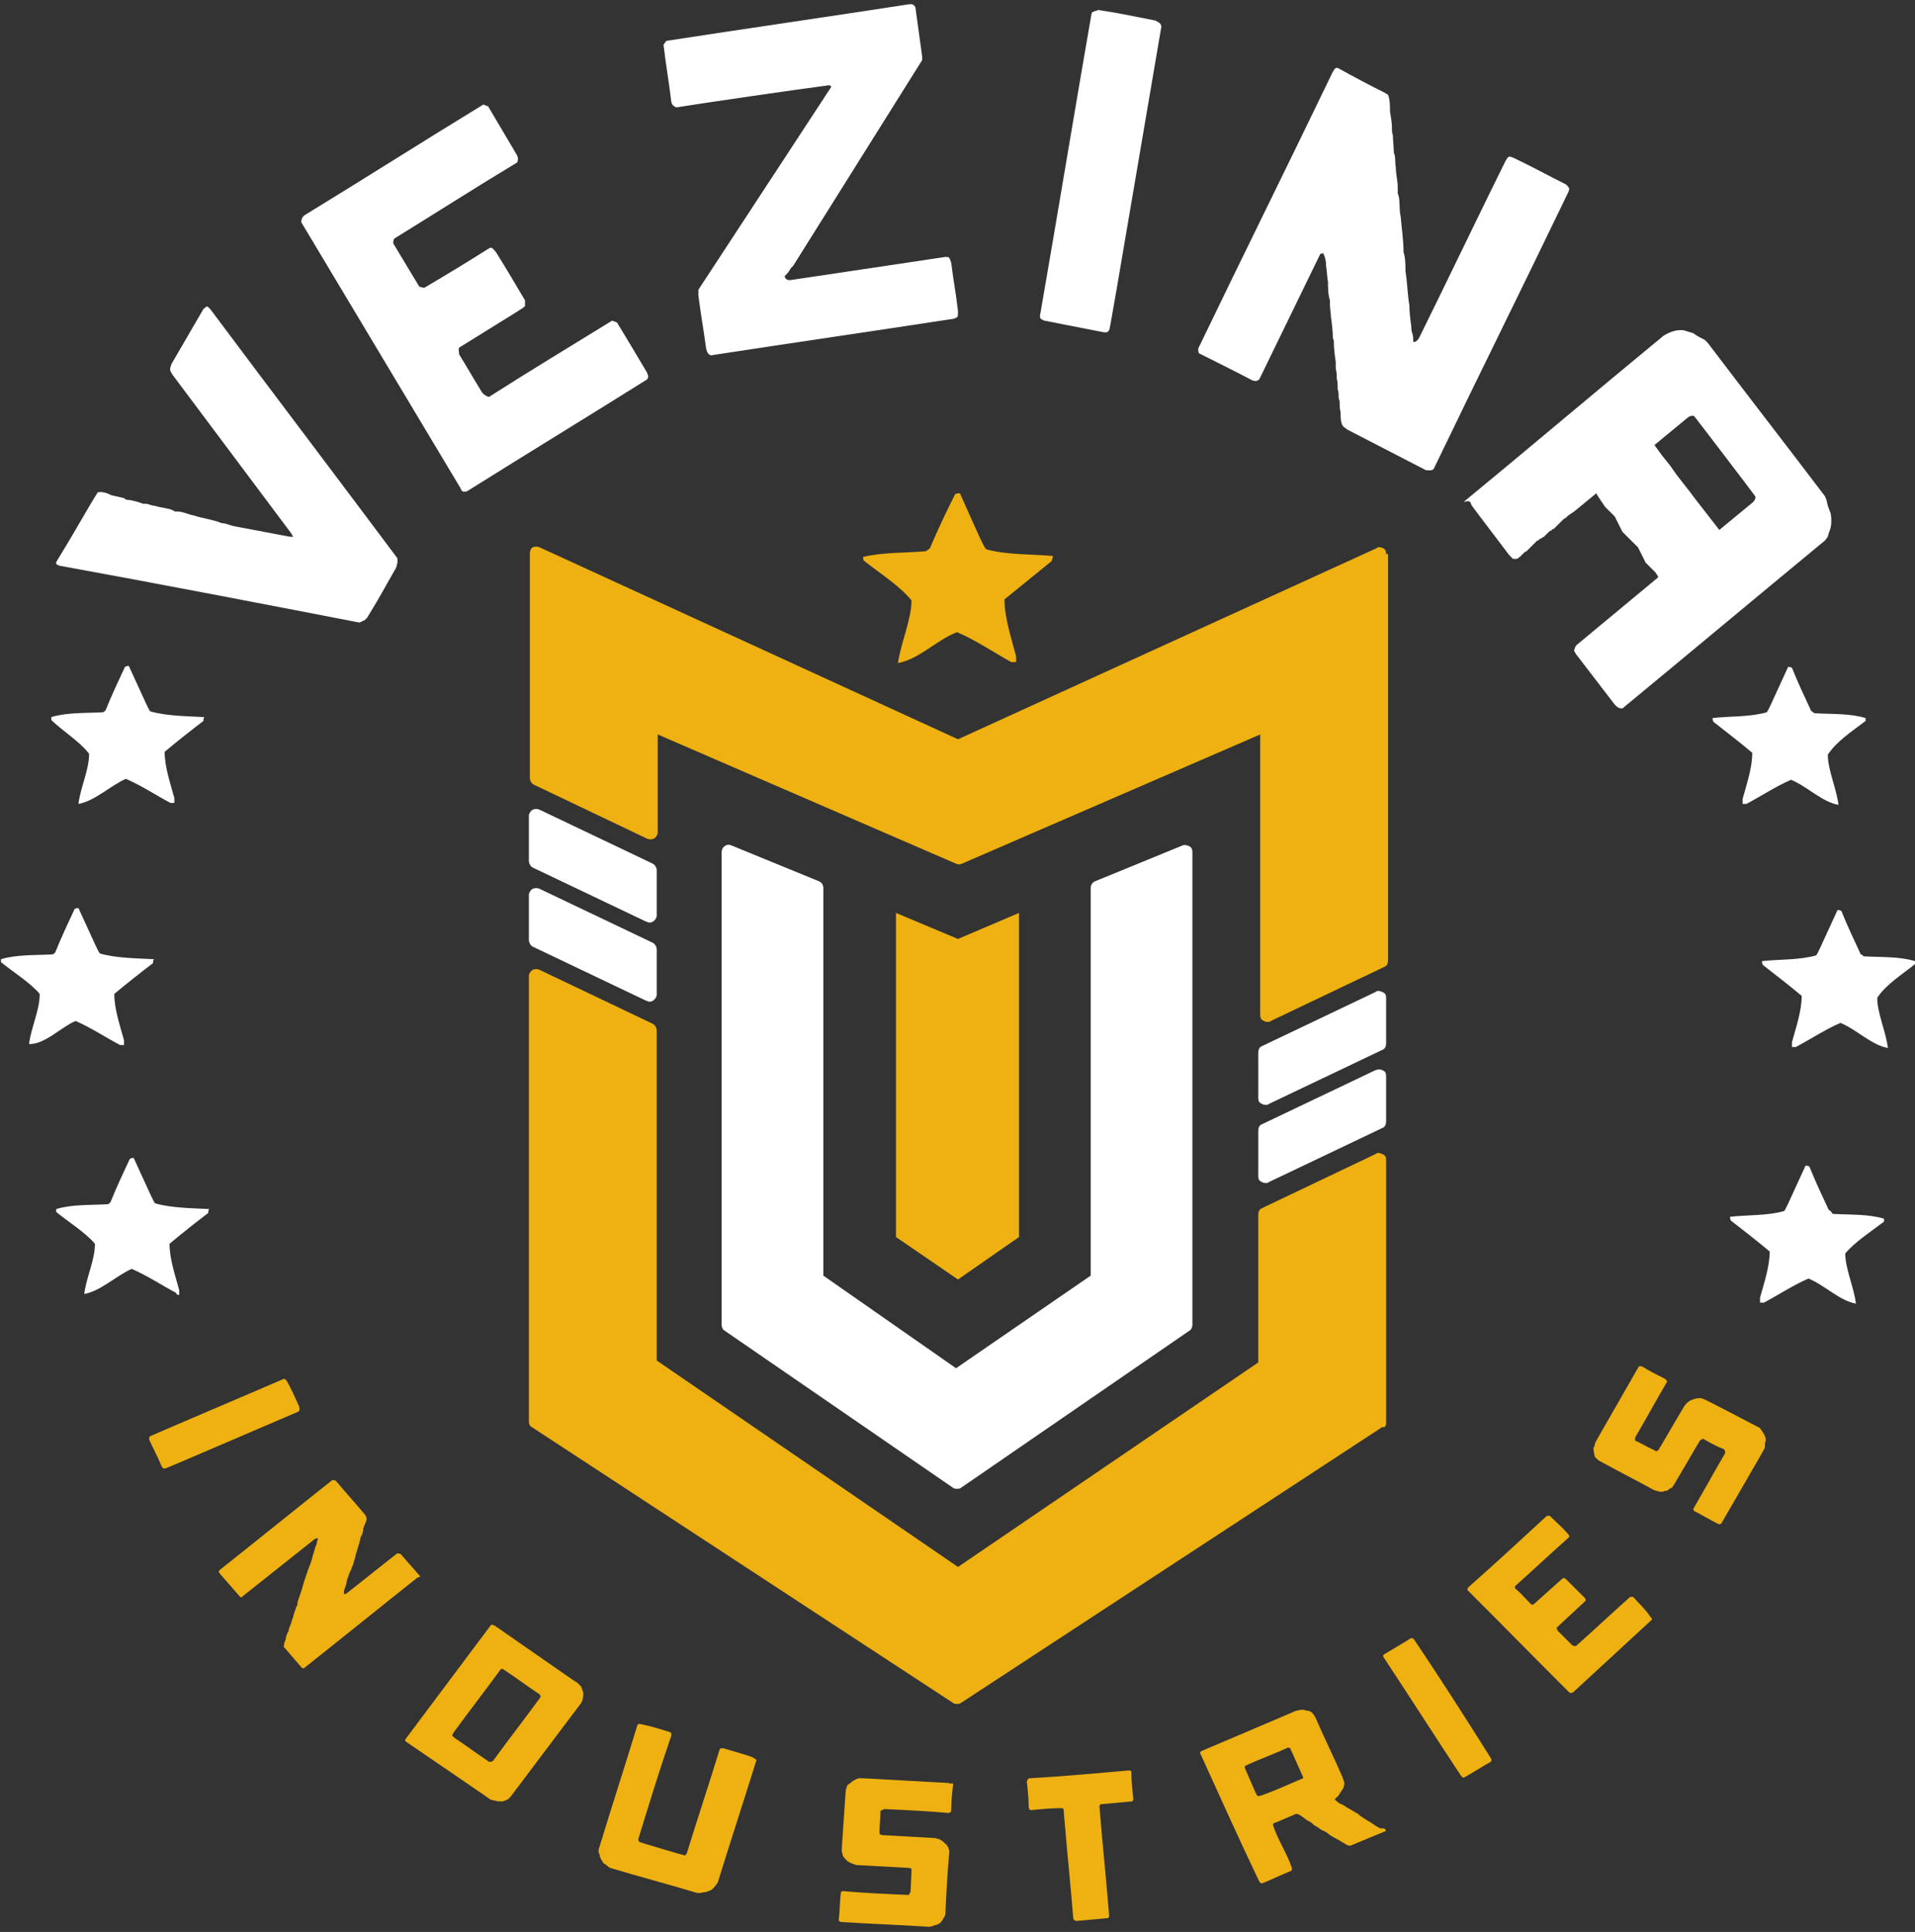
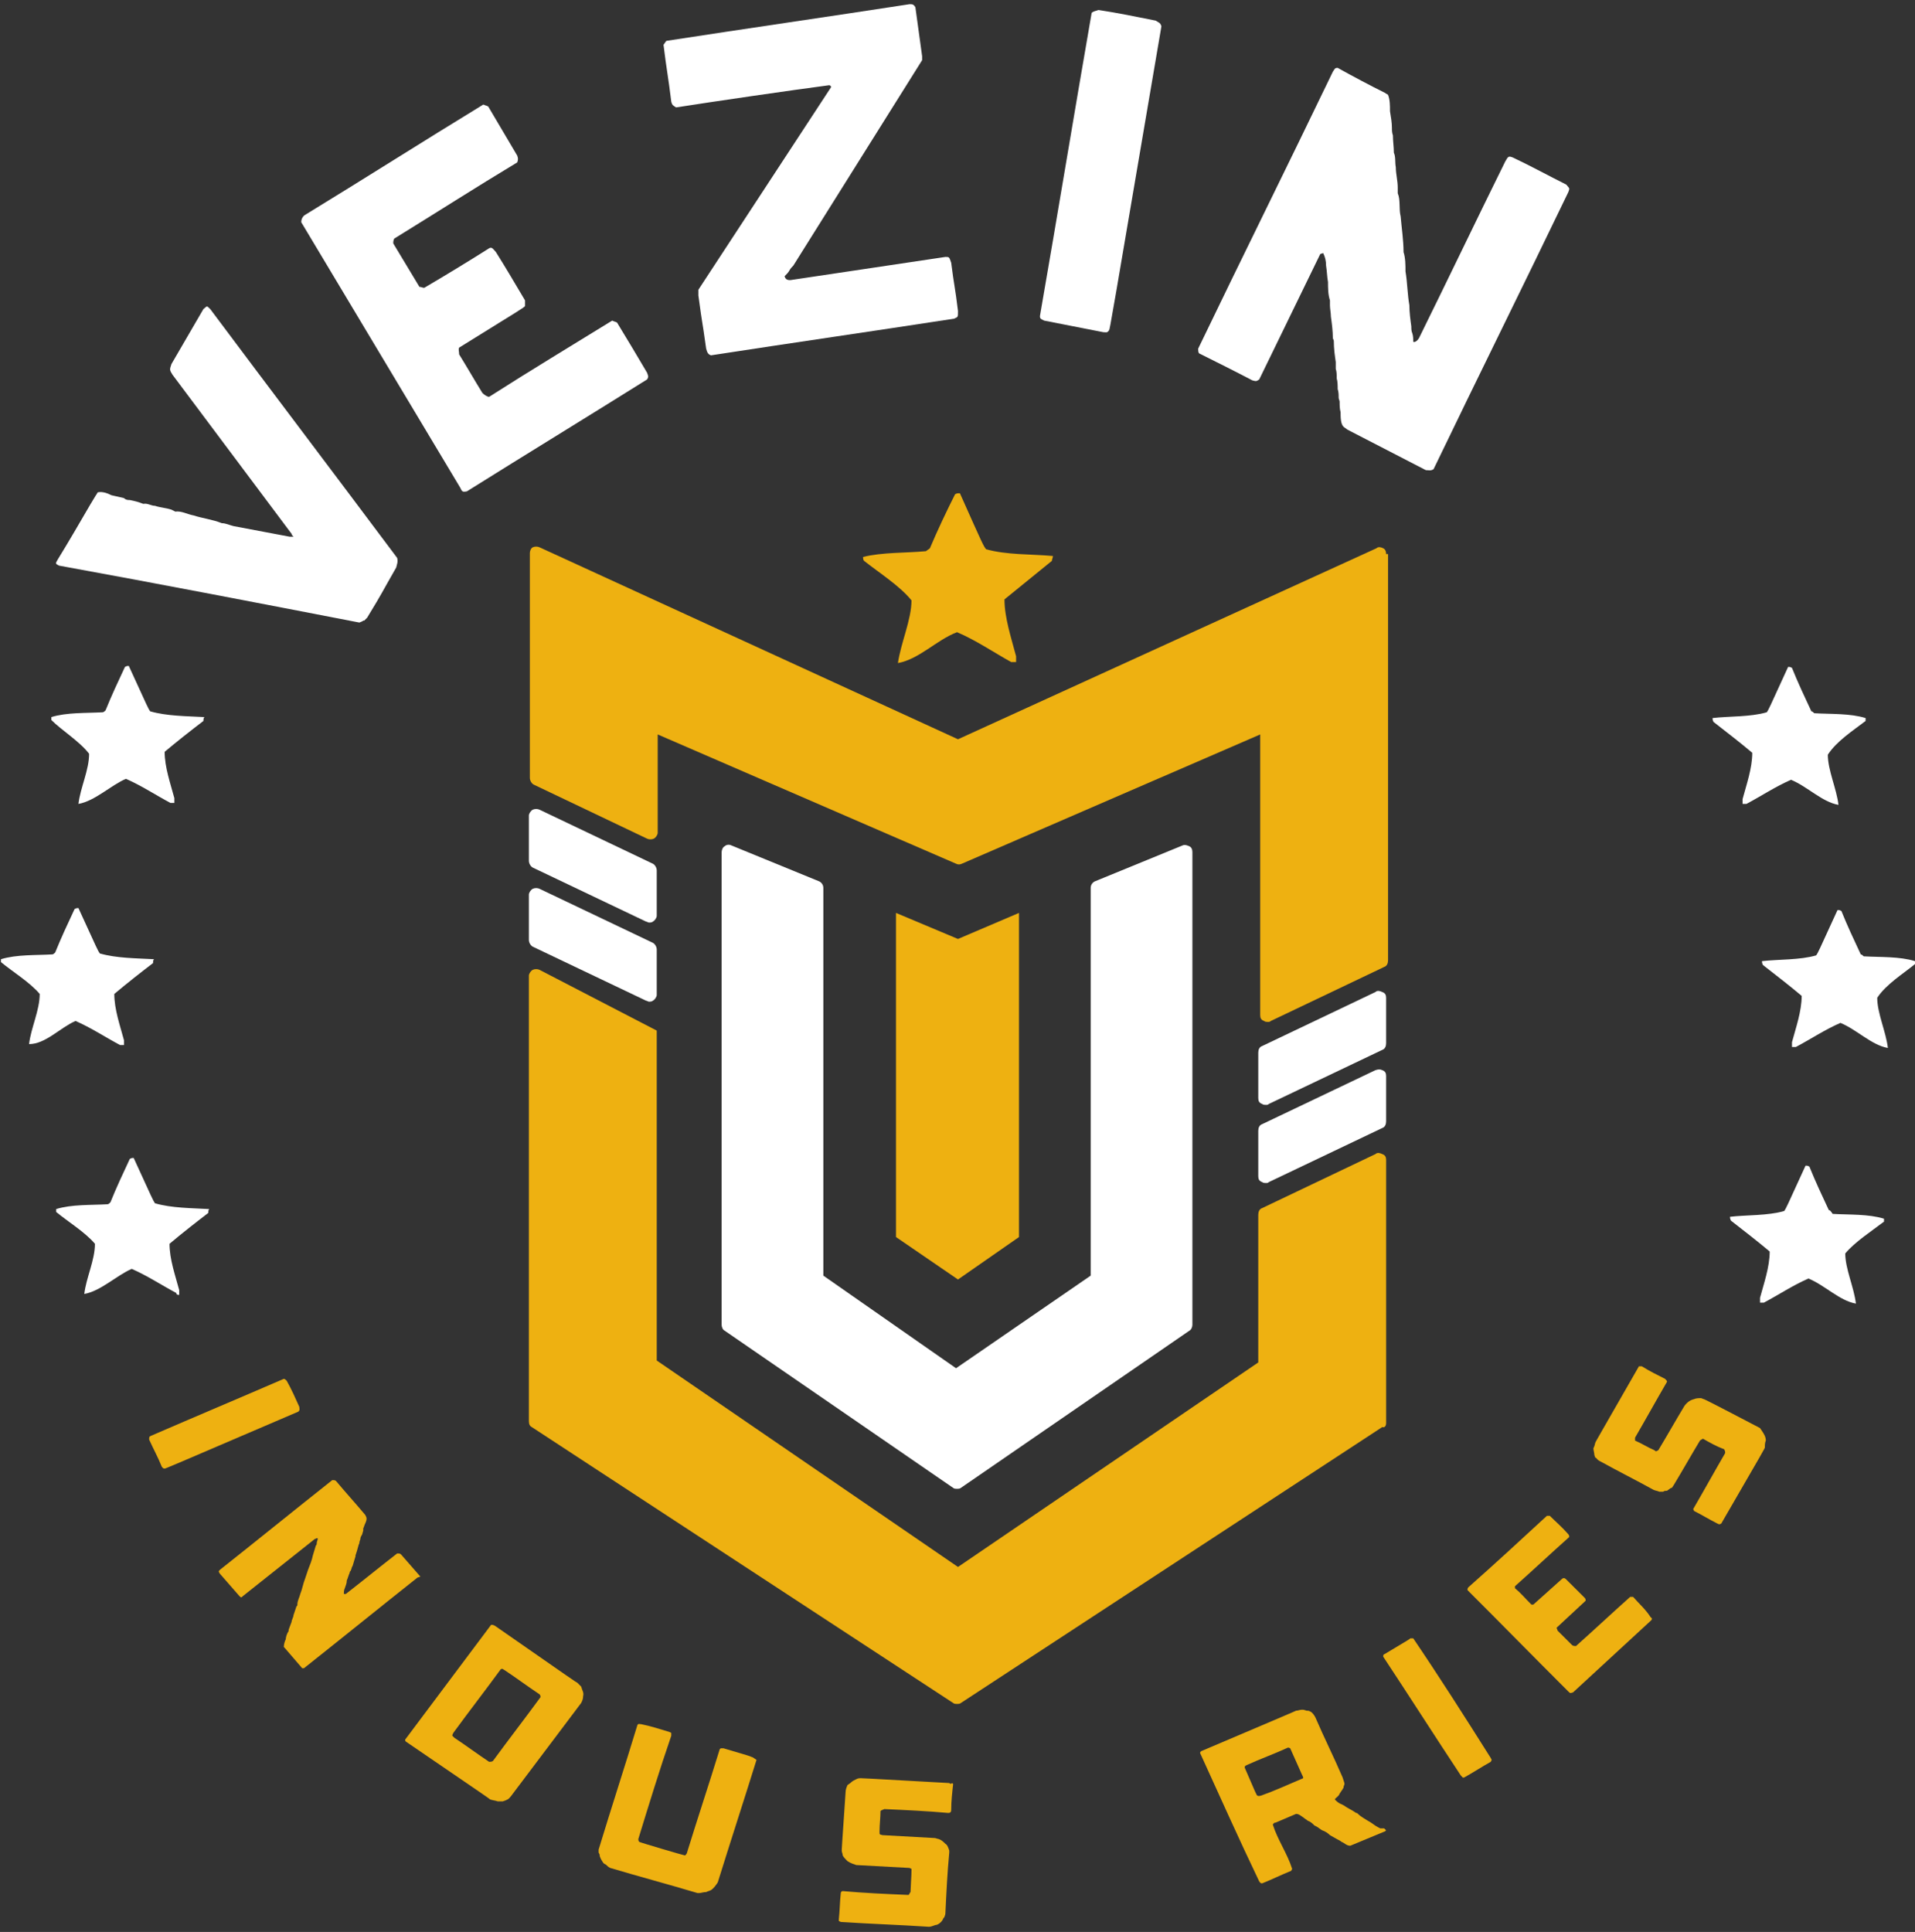
<svg xmlns="http://www.w3.org/2000/svg" width="228" height="230" viewBox="0 0 228 230" fill="none">
  <rect x="0" y="0" width="228" height="230" fill="#333333" stroke="none" />
  <path d="M68.734 200.33C68.503 200.215 68.503 200.215 58.931 193.554C58.7 193.439 58.7 193.439 58.47 193.439C55.125 197.918 51.665 202.512 48.321 206.991C48.206 207.105 48.206 207.22 48.321 207.335C58.239 214.111 58.239 214.111 58.354 214.226C58.7 214.341 58.931 214.341 59.277 214.456C59.508 214.456 59.623 214.456 59.853 214.456C60.2 214.341 60.2 214.341 60.43 214.226C60.661 214.111 60.776 213.881 60.891 213.766C63.659 210.091 66.427 206.416 69.195 202.741C69.31 202.512 69.426 202.282 69.426 201.937C69.541 201.478 69.31 201.248 69.195 200.789C69.08 200.674 69.08 200.674 68.734 200.33ZM58.7 209.632C58.585 209.747 58.354 209.747 58.239 209.747C56.855 208.828 55.471 207.795 54.087 206.876C53.972 206.761 53.972 206.761 53.856 206.646C53.856 206.531 53.856 206.531 53.972 206.302C55.817 203.775 57.778 201.248 59.623 198.722C59.853 198.607 59.853 198.722 60.084 198.837C61.468 199.755 62.852 200.789 64.236 201.708C64.351 201.823 64.351 201.937 64.351 202.052C62.506 204.579 60.545 207.105 58.7 209.632Z" fill="#EEB111" />
  <path d="M42.787 74.115C43.018 74 43.133 74 43.248 73.886H43.364C43.479 73.771 43.594 73.656 43.709 73.541C45.67 70.325 45.324 70.785 47.169 67.569C47.285 67.11 47.4 66.88 47.285 66.421C39.904 56.544 32.407 46.667 25.027 36.791C24.565 36.331 24.681 36.446 24.219 36.791C22.951 38.973 21.682 41.155 20.414 43.337C20.183 44.026 20.183 44.026 20.529 44.6C25.257 50.917 29.986 57.233 34.714 63.55C34.714 63.664 34.829 63.779 34.945 63.894C34.829 63.894 34.599 63.894 34.483 63.894L27.794 62.631C27.333 62.516 26.872 62.286 26.411 62.286C25.257 61.827 24.104 61.712 23.066 61.367C22.374 61.253 21.567 60.793 20.875 60.908C20.644 60.793 20.644 60.793 20.414 60.678C19.722 60.449 19.145 60.449 18.453 60.219C17.992 60.219 17.53 59.874 17.069 59.989C16.492 59.76 16.031 59.645 15.455 59.53C15.224 59.53 14.993 59.53 14.763 59.3C14.301 59.185 13.725 59.071 13.263 58.956C12.802 58.726 12.226 58.496 11.649 58.611C11.534 58.726 11.534 58.841 11.418 58.956L10.726 60.104C9.458 62.286 8.189 64.468 6.92 66.535C6.574 67.11 6.574 67.11 7.036 67.339C19.03 69.522 30.908 71.818 42.787 74.115Z" fill="white" />
  <path d="M80.497 12.788C84.88 12.099 94.336 10.721 98.719 10.147C98.834 10.147 98.95 10.262 98.95 10.377L83.15 34.494C83.15 34.724 83.15 34.953 83.15 35.183C83.726 39.432 83.496 37.365 84.072 41.499C84.188 41.959 84.303 42.189 84.649 42.303C94.336 40.81 103.909 39.432 113.596 37.939C114.057 37.71 114.057 37.825 114.057 37.021C113.711 34.149 113.596 34.035 113.25 31.278C113.019 30.589 113.019 30.589 112.558 30.589C106.446 31.508 100.218 32.427 94.106 33.346C93.875 33.346 93.529 33.346 93.414 32.886C93.644 32.657 93.875 32.427 93.99 32.197C94.106 31.967 94.336 31.738 94.452 31.623L109.79 7.161C109.79 7.046 109.79 6.816 109.79 6.702C109.444 4.175 109.329 3.371 108.983 0.845C108.752 0.5 108.637 0.5 108.291 0.5C98.603 1.993 89.031 3.371 79.344 4.864C79.229 4.979 79.113 5.209 78.998 5.323C79.344 8.195 79.575 9.228 79.921 12.099C80.036 12.559 80.151 12.559 80.497 12.788Z" fill="white" />
  <path d="M55.588 58.496C62.738 54.018 69.888 49.654 77.039 45.175C77.269 44.83 77.154 44.715 77.039 44.371C75.885 42.418 74.732 40.466 73.463 38.399C73.233 38.284 73.118 38.284 72.887 38.169C68.043 41.155 63.084 44.141 58.24 47.242C58.01 47.242 57.664 47.012 57.433 46.782C56.511 45.289 55.588 43.682 54.665 42.189C54.665 41.844 54.55 41.614 54.665 41.385C62.277 36.676 62.277 36.676 62.508 36.446C62.508 36.217 62.508 35.987 62.508 35.757C61.354 33.805 60.201 31.853 59.048 30.015C58.817 29.785 58.587 29.326 58.24 29.556C55.703 31.163 53.051 32.771 50.514 34.264C50.283 34.264 50.168 34.15 49.937 34.15C48.899 32.427 47.861 30.704 46.823 28.982C46.823 28.752 46.823 28.637 46.938 28.407C51.782 25.421 56.626 22.32 61.585 19.334C61.7 18.99 61.7 18.875 61.585 18.531C60.432 16.578 59.278 14.626 58.125 12.674C57.895 12.559 57.779 12.559 57.548 12.444C50.398 16.808 43.363 21.287 36.213 25.651C35.983 25.881 35.867 26.11 35.867 26.455C42.21 37.021 48.438 47.471 54.781 58.037C55.011 58.496 55.011 58.611 55.588 58.496Z" fill="white" />
  <path d="M149.116 45.289C149.578 45.404 149.578 45.404 149.924 45.174C152.346 40.236 154.767 35.183 157.189 30.245L157.535 30.13C157.766 30.589 157.881 31.049 157.881 31.623C157.997 32.312 157.997 33.001 158.112 33.575C158.112 34.264 158.112 35.068 158.343 35.757C158.343 36.102 158.343 36.102 158.343 36.331C158.343 36.791 158.458 37.25 158.458 37.709C158.573 38.513 158.689 39.432 158.689 40.236C158.689 40.351 158.804 40.466 158.804 40.581C158.804 41.499 158.919 42.303 159.035 43.107C159.035 43.337 159.035 43.567 159.035 43.911C159.15 44.256 159.15 44.6 159.15 45.059C159.265 45.404 159.265 45.978 159.265 46.323C159.381 46.667 159.381 47.012 159.381 47.356C159.381 47.471 159.496 47.701 159.496 47.816C159.496 48.275 159.496 48.62 159.611 49.079C159.611 49.653 159.611 50.457 159.957 50.802C160.072 50.917 160.303 51.031 160.418 51.146C163.532 52.754 166.646 54.362 169.76 55.97C170.106 55.97 170.337 56.085 170.682 55.855C175.987 44.83 181.408 33.92 186.713 22.895C186.943 22.32 186.828 22.435 186.482 21.976C184.406 20.942 182.33 19.794 180.139 18.76C179.563 18.53 179.563 18.645 179.217 19.22C175.757 26.225 172.412 33.23 168.953 40.236C168.837 40.466 168.491 40.81 168.261 40.695C168.261 40.351 168.261 40.006 168.145 39.662C168.03 39.432 168.03 39.088 168.03 38.858C167.915 38.054 167.799 37.135 167.799 36.331C167.569 35.068 167.569 33.69 167.338 32.312C167.338 31.623 167.338 30.704 167.107 30.015C167.107 28.637 166.877 27.144 166.761 25.766C166.531 24.847 166.761 23.813 166.415 23.009C166.415 22.665 166.415 22.665 166.415 22.32C166.415 21.516 166.185 20.712 166.185 19.909C166.069 19.334 166.185 18.645 165.954 18.186C165.954 17.497 165.839 16.808 165.839 16.119C165.723 15.774 165.723 15.544 165.723 15.2C165.723 14.626 165.608 13.937 165.493 13.248C165.493 12.559 165.493 11.87 165.262 11.295C165.147 11.18 165.031 11.18 164.916 11.066C163.071 10.147 161.11 9.113 159.265 8.08C158.919 8.08 158.919 8.194 158.689 8.539C153.384 19.564 147.963 30.474 142.658 41.499C142.658 41.729 142.658 41.959 142.774 42.074C144.849 43.107 146.925 44.141 149.116 45.289Z" fill="white" />
-   <path d="M175.18 60.105C175.411 60.449 175.411 60.449 179.678 66.076C179.793 66.191 180.024 66.421 180.139 66.536C180.255 66.536 180.37 66.536 180.601 66.536L180.947 66.306L181.062 66.191L181.177 66.076L181.408 65.847L181.523 65.732L181.754 65.617L181.869 65.502L181.985 65.387L182.1 65.272L182.215 65.158L182.446 64.928L182.561 64.813L182.792 64.584L182.907 64.469L183.023 64.354H183.138L183.253 64.239L183.369 64.124H183.484L183.599 64.009L183.83 63.894L183.945 63.78L184.176 63.55L184.291 63.435L184.407 63.32L184.522 63.205H184.637L184.752 63.09L184.868 62.976H184.983L185.098 62.861L185.214 62.746L185.444 62.516L185.56 62.401L185.675 62.287L185.906 62.057L186.021 61.942L186.136 61.827L186.482 61.597L186.598 61.483L186.713 61.368L187.059 61.138L187.405 60.908L190.058 58.726L190.173 58.956L190.403 59.301L190.634 59.645L190.865 59.99L191.095 60.334L191.326 60.564L191.557 60.794L191.787 61.023L192.018 61.253L192.249 61.483L192.364 61.712L192.479 61.942L192.595 62.172L192.71 62.401L192.825 62.631L192.941 62.861L193.056 63.09L193.171 63.32L193.287 63.435L193.402 63.55L193.517 63.665L193.633 63.78L193.748 63.894L193.863 64.009L193.979 64.124L194.094 64.239L194.209 64.354L194.325 64.469L194.44 64.584L194.555 64.698L194.671 64.813L194.786 64.928L194.901 65.043L195.017 65.158L195.132 65.387L195.247 65.617L195.363 65.847L195.478 66.076L195.593 66.306L195.708 66.536L195.824 66.766L195.939 66.995L196.17 67.225L196.4 67.455L196.631 67.684L196.862 67.914L197.092 68.144L197.323 68.488L197.438 68.718L187.751 76.757C187.52 76.987 187.52 77.102 187.405 77.446C187.52 77.676 187.636 77.905 187.751 78.02C189.25 79.973 190.749 81.925 192.249 83.877C192.595 84.222 192.71 84.337 193.171 84.337C201.244 77.676 209.202 71.015 217.274 64.354C217.39 64.239 217.505 64.009 217.62 63.894C217.62 63.78 217.736 63.55 217.736 63.435C218.082 62.746 218.082 61.942 217.966 61.138C217.851 60.794 217.736 60.564 217.62 60.219C217.505 59.76 217.505 59.53 217.274 59.071C212.661 52.984 207.933 46.897 203.32 40.811C203.205 40.696 203.089 40.581 202.974 40.466C202.513 40.236 202.051 40.007 201.59 39.662C201.244 39.547 200.783 39.432 200.437 39.318C199.63 39.203 198.707 39.547 198.015 40.007C190.057 46.553 182.215 53.214 174.258 59.76C175.065 59.53 175.065 59.76 175.18 60.105ZM201.014 49.654C201.244 49.539 201.475 49.424 201.705 49.539C201.821 49.654 208.74 58.726 208.971 59.071C209.086 59.301 208.856 59.645 208.74 59.76L204.704 63.09L201.936 59.53L201.244 58.611L200.437 57.578L199.63 56.544L198.822 55.396L197.9 54.248L196.977 52.984L201.014 49.654Z" fill="white" />
  <path d="M124.321 38.169C126.628 38.628 129.05 39.088 131.356 39.547C131.702 39.547 131.817 39.662 132.048 39.317C132.163 39.088 132.163 39.088 138.276 3.141C138.16 2.682 137.93 2.682 137.584 2.452C135.277 1.993 133.086 1.534 130.78 1.189C130.549 1.304 130.203 1.304 129.972 1.534C127.896 13.477 125.936 25.421 123.86 37.365C123.745 37.939 123.86 37.939 124.321 38.169Z" fill="white" />
  <path d="M21.336 154.162C21.336 153.932 21.336 153.817 21.336 153.588C20.875 151.865 20.183 149.913 20.183 148.075C21.682 146.812 23.296 145.549 24.796 144.4C24.796 144.285 24.796 144.056 24.911 143.941C22.835 143.826 20.413 143.826 18.453 143.252C18.222 142.907 18.222 142.907 15.916 137.854C15.685 137.854 15.685 137.854 15.454 137.969C14.647 139.692 13.84 141.414 13.148 143.137C13.032 143.252 12.917 143.367 12.802 143.367C10.841 143.481 8.535 143.367 6.689 143.941C6.689 144.056 6.689 144.17 6.689 144.285C8.073 145.434 10.149 146.697 11.303 148.075C11.303 150.028 10.265 152.095 10.034 154.047C11.995 153.703 13.84 151.865 15.685 151.061C17.53 151.865 19.26 153.013 20.99 153.932C20.99 154.162 21.221 154.162 21.336 154.162Z" fill="white" />
  <path d="M8.995 121.546C10.841 122.35 12.57 123.499 14.3 124.417C14.416 124.417 14.531 124.417 14.762 124.417C14.762 124.188 14.762 124.073 14.762 123.843C14.3 122.12 13.608 120.168 13.608 118.331C15.108 117.067 16.722 115.804 18.221 114.656C18.221 114.541 18.221 114.311 18.337 114.196C16.261 114.081 13.839 114.081 11.879 113.507C11.648 113.163 11.648 113.163 9.341 108.109C9.111 108.109 9.111 108.109 8.88 108.224C8.073 109.947 7.265 111.67 6.574 113.392C6.458 113.507 6.343 113.622 6.228 113.622C4.267 113.737 1.96 113.622 0.115 114.196C0.115 114.311 0.115 114.426 0.115 114.541C1.499 115.689 3.575 116.952 4.728 118.331C4.728 120.283 3.69 122.35 3.46 124.302C5.42 124.302 7.15 122.35 8.995 121.546Z" fill="white" />
  <path d="M10.609 89.734C10.609 91.686 9.571 93.754 9.34 95.706C11.301 95.361 13.146 93.524 14.992 92.72C16.837 93.524 18.567 94.672 20.297 95.591C20.412 95.591 20.527 95.591 20.758 95.591C20.758 95.361 20.758 95.247 20.758 95.017C20.297 93.294 19.605 91.342 19.605 89.504C21.104 88.241 22.718 86.978 24.218 85.829C24.218 85.715 24.218 85.485 24.333 85.37C22.257 85.255 19.835 85.255 17.875 84.681C17.644 84.336 17.644 84.336 15.337 79.283C15.107 79.283 15.107 79.283 14.876 79.398C14.069 81.121 13.262 82.843 12.57 84.566C12.454 84.681 12.339 84.796 12.224 84.796C10.263 84.911 7.957 84.796 6.111 85.37C6.111 85.485 6.111 85.6 6.111 85.715C7.38 86.978 9.456 88.241 10.609 89.734Z" fill="white" />
  <path d="M217.736 144.056C216.929 142.333 216.121 140.61 215.429 138.888C215.199 138.773 215.199 138.773 214.968 138.773C212.662 143.826 212.662 143.826 212.431 144.171C210.47 144.745 207.933 144.63 205.973 144.86C205.973 144.975 205.973 145.089 206.088 145.319C207.703 146.582 209.202 147.731 210.701 148.994C210.701 150.832 210.009 152.784 209.548 154.507C209.548 154.736 209.548 154.851 209.548 155.081C209.663 155.081 209.894 155.081 210.009 155.081C211.739 154.162 213.469 153.014 215.314 152.21C217.275 153.014 219.005 154.851 220.965 155.196C220.734 153.243 219.696 151.061 219.696 149.224C220.85 147.846 222.81 146.582 224.31 145.434C224.31 145.319 224.31 145.204 224.31 145.089C222.464 144.515 220.158 144.63 218.197 144.515C217.967 144.171 217.851 144.056 217.736 144.056Z" fill="white" />
  <path d="M228.001 114.77C228.001 114.655 228.001 114.54 228.001 114.426C226.156 113.851 223.849 113.966 221.889 113.851C221.773 113.737 221.658 113.622 221.543 113.622C220.735 111.899 219.928 110.176 219.236 108.454C219.005 108.339 219.005 108.339 218.775 108.339C216.468 113.392 216.468 113.392 216.238 113.737C214.277 114.311 211.74 114.196 209.779 114.426C209.779 114.54 209.779 114.655 209.895 114.885C211.509 116.148 213.008 117.297 214.508 118.56C214.508 120.398 213.816 122.35 213.354 124.073C213.354 124.302 213.354 124.417 213.354 124.647C213.47 124.647 213.7 124.647 213.816 124.647C215.546 123.728 217.276 122.58 219.121 121.776C221.081 122.58 222.811 124.417 224.772 124.762C224.541 122.809 223.503 120.627 223.503 118.79C224.541 117.182 226.617 115.919 228.001 114.77Z" fill="white" />
  <path d="M222.118 85.83C222.118 85.715 222.118 85.6 222.118 85.485C220.273 84.911 217.966 85.026 216.006 84.911C215.89 84.796 215.775 84.681 215.66 84.681C214.852 82.959 214.045 81.236 213.353 79.513C213.123 79.398 213.123 79.398 212.892 79.398C210.585 84.452 210.585 84.452 210.355 84.796C208.394 85.37 205.857 85.255 203.896 85.485C203.896 85.6 203.896 85.715 204.012 85.945C205.626 87.208 207.126 88.356 208.625 89.62C208.625 91.457 207.933 93.409 207.472 95.132C207.472 95.362 207.472 95.477 207.472 95.706C207.587 95.706 207.818 95.706 207.933 95.706C209.663 94.788 211.393 93.639 213.238 92.835C215.198 93.639 216.928 95.477 218.889 95.821C218.658 93.869 217.62 91.687 217.62 89.849C218.658 88.242 220.619 86.978 222.118 85.83Z" fill="white" />
  <path d="M35.635 167.484C35.174 166.45 34.713 165.417 34.136 164.383C34.021 164.268 33.905 164.153 33.79 164.153C28.485 166.45 23.295 168.632 17.99 170.929C17.76 171.044 17.76 171.044 17.76 171.389C18.221 172.422 18.798 173.456 19.259 174.604C19.374 174.719 19.374 174.834 19.605 174.834C19.72 174.834 19.72 174.834 35.52 168.058C35.751 167.828 35.635 167.713 35.635 167.484Z" fill="#EEB111" />
  <path d="M50.053 187.696C49.245 186.778 48.438 185.859 47.746 185.055C47.631 184.94 47.515 184.94 47.285 184.94C45.209 186.548 43.248 188.156 41.172 189.764H40.942C40.942 189.534 40.942 189.304 41.057 189.074C41.172 188.73 41.288 188.5 41.288 188.156C41.403 187.926 41.518 187.467 41.634 187.237C41.634 187.122 41.634 187.122 41.749 187.007C41.864 186.778 41.864 186.548 41.98 186.433C42.095 186.089 42.21 185.629 42.326 185.285V185.17C42.441 184.825 42.556 184.481 42.672 184.021C42.672 183.907 42.787 183.792 42.787 183.677C42.787 183.447 42.902 183.332 42.902 183.217C42.902 182.988 43.018 182.873 43.133 182.643C43.133 182.528 43.248 182.299 43.248 182.184V181.954C43.364 181.724 43.364 181.61 43.479 181.38C43.594 181.15 43.71 180.806 43.594 180.576L43.479 180.346C42.326 178.968 41.172 177.705 40.019 176.327C39.904 176.212 39.788 176.212 39.558 176.212C35.06 179.772 30.678 183.332 26.18 186.892C25.949 187.122 26.065 187.122 26.18 187.352C26.987 188.271 27.679 189.075 28.487 189.993C28.717 190.223 28.717 190.223 28.948 189.993C31.831 187.696 34.599 185.514 37.482 183.217C37.597 183.217 37.828 182.988 37.828 183.217C37.828 183.332 37.713 183.562 37.713 183.677C37.713 183.792 37.713 183.907 37.597 184.021C37.482 184.366 37.367 184.825 37.251 185.17C37.136 185.744 36.905 186.318 36.675 186.892C36.559 187.237 36.444 187.582 36.329 187.926C36.098 188.5 35.983 189.189 35.752 189.764C35.637 190.223 35.406 190.567 35.406 191.027C35.406 191.142 35.406 191.142 35.291 191.257C35.175 191.601 35.06 191.946 34.945 192.29C34.945 192.52 34.714 192.864 34.714 193.094C34.599 193.439 34.483 193.668 34.368 194.013C34.368 194.128 34.368 194.243 34.253 194.357C34.138 194.587 34.022 194.932 34.022 195.161C33.907 195.391 33.792 195.735 33.792 196.08L33.907 196.195C34.599 196.999 35.291 197.803 35.983 198.607C36.213 198.607 36.213 198.607 36.329 198.492C40.827 194.932 45.209 191.371 49.707 187.811L50.053 187.696Z" fill="#EEB111" />
  <path d="M89.493 209.173C89.262 209.058 89.262 209.058 86.149 208.139C86.033 208.139 85.918 208.139 85.803 208.139L85.687 208.254C84.419 212.388 83.035 216.523 81.766 220.657C81.651 220.772 81.651 220.887 81.535 220.887C81.42 220.887 76.346 219.394 76.115 219.279C76 219.164 76 219.049 76 218.934C77.269 214.8 78.537 210.666 79.921 206.646C79.921 206.531 79.921 206.416 79.921 206.302L79.69 206.187C78.537 205.842 77.499 205.498 76.346 205.268C76.115 205.268 76 205.153 75.885 205.383C74.385 210.321 72.771 215.259 71.272 220.198C71.272 220.313 71.272 220.427 71.272 220.542L71.387 220.772C71.387 221.117 71.618 221.461 71.848 221.806C71.963 221.92 72.079 221.92 72.194 222.035C72.309 222.15 72.425 222.265 72.655 222.38C76.115 223.413 79.575 224.332 83.035 225.366H83.265C83.496 225.366 83.727 225.251 84.073 225.251C84.303 225.136 84.419 225.136 84.649 225.021C84.995 224.792 85.226 224.447 85.457 224.102C86.956 219.279 88.57 214.341 90.07 209.517C89.724 209.288 89.608 209.173 89.493 209.173Z" fill="#EEB111" />
  <path d="M113.02 212.273C102.756 211.699 102.756 211.699 102.526 211.699C102.295 211.699 102.18 211.699 101.949 211.814C101.718 211.929 101.488 212.044 101.372 212.159C101.257 212.273 101.257 212.273 100.911 212.503C100.796 212.733 100.68 213.077 100.68 213.307C100.219 220.083 100.219 220.083 100.219 220.313C100.219 220.542 100.334 220.657 100.334 220.887C100.45 221.116 100.68 221.346 100.796 221.461L100.911 221.576C101.257 221.806 101.603 221.92 101.949 222.035C104.025 222.15 106.216 222.265 108.292 222.38L108.523 222.495C108.523 222.954 108.523 222.954 108.407 225.251C108.292 225.366 108.292 225.481 108.177 225.595C105.524 225.481 102.872 225.366 100.334 225.136C100.219 225.136 100.104 225.251 100.104 225.366C99.988 226.399 99.988 227.433 99.873 228.467V228.696L100.104 228.811C103.563 229.041 107.139 229.156 110.598 229.385C110.944 229.385 111.29 229.156 111.521 229.156C111.867 229.041 112.213 228.696 112.328 228.352L112.444 228.237C112.444 228.122 112.559 228.007 112.559 227.777C112.674 225.366 112.79 222.954 113.02 220.542V220.313C112.905 219.968 112.79 219.623 112.559 219.509C112.328 219.279 112.098 219.049 111.752 218.934C111.636 218.934 111.406 218.82 111.29 218.82C109.214 218.705 107.139 218.59 105.063 218.475C104.717 218.36 104.717 218.475 104.717 218.016C104.717 217.212 104.832 216.408 104.832 215.604C104.947 215.489 105.063 215.489 105.293 215.374C107.831 215.489 110.368 215.604 112.905 215.834C113.136 215.834 113.251 215.719 113.251 215.489C113.251 214.455 113.366 213.422 113.482 212.388L113.366 212.273C113.251 212.388 113.136 212.388 113.02 212.273Z" fill="#EEB111" />
-   <path d="M134.355 210.78C130.434 211.125 126.628 211.469 122.707 211.699C122.592 211.699 122.477 211.699 122.361 211.814C122.361 211.929 122.361 211.929 122.246 212.044C122.361 213.077 122.477 214.111 122.477 215.144C122.592 215.374 122.477 215.489 122.823 215.489C123.976 215.374 125.245 215.259 126.398 215.259C126.513 215.259 126.628 215.374 126.628 215.374C126.974 219.738 127.436 224.102 127.782 228.351C127.782 228.466 127.782 228.466 127.897 228.581L128.128 228.696C129.396 228.581 130.665 228.466 131.934 228.351C132.049 228.237 132.049 228.122 132.049 228.007C131.703 223.643 131.242 219.394 130.896 215.03L131.011 214.8C132.279 214.685 133.548 214.57 134.817 214.455C134.932 214.34 134.932 214.226 134.932 214.111C134.817 213.077 134.701 212.044 134.701 211.01C134.701 210.78 134.586 210.78 134.355 210.78Z" fill="#EEB111" />
  <path d="M168.261 195.047C168.145 195.047 168.03 195.047 167.915 195.047C167.799 195.162 167.799 195.162 164.916 196.884C164.686 196.999 164.686 196.999 164.686 197.229C167.799 201.938 170.798 206.646 173.912 211.355C174.142 211.585 174.142 211.699 174.373 211.585C175.411 211.01 176.449 210.321 177.487 209.747L177.602 209.517L177.487 209.288C174.373 204.349 171.374 199.641 168.261 195.047Z" fill="#EEB111" />
  <path d="M194.44 190.108C194.324 190.108 194.209 190.108 194.094 190.108C191.902 192.061 189.826 194.013 187.635 195.965C187.52 195.965 187.289 195.965 187.174 195.851C186.597 195.276 186.021 194.702 185.444 194.128C185.444 194.013 185.329 193.898 185.329 193.783C188.673 190.683 188.673 190.683 188.789 190.568C188.789 190.453 188.789 190.338 188.673 190.223C187.981 189.534 187.174 188.73 186.482 188.041C186.367 187.926 186.251 187.811 186.021 187.926C184.867 188.96 183.714 189.994 182.561 191.027H182.33C181.638 190.338 181.062 189.649 180.37 189.075C180.37 188.96 180.37 188.845 180.37 188.845C182.561 186.893 184.637 184.94 186.828 182.988C186.828 182.873 186.828 182.758 186.713 182.643C186.021 181.84 185.213 181.15 184.521 180.461C184.406 180.461 184.291 180.461 184.175 180.461C181.062 183.333 177.948 186.204 174.834 188.96C174.719 189.075 174.719 189.19 174.719 189.304C178.755 193.324 182.676 197.344 186.713 201.363C186.943 201.593 186.943 201.593 187.289 201.478C190.403 198.607 193.517 195.736 196.631 192.865C196.746 192.635 196.631 192.635 196.515 192.52C195.939 191.601 195.132 190.912 194.44 190.108Z" fill="#EEB111" />
  <path d="M209.547 170.011C209.316 169.896 203.204 166.68 202.858 166.565C202.743 166.565 202.627 166.451 202.512 166.451C202.282 166.451 201.936 166.451 201.705 166.565C201.244 166.68 200.898 166.91 200.552 167.369C199.514 169.092 198.476 170.929 197.438 172.652L197.207 172.767C197.092 172.767 197.092 172.767 196.976 172.652C196.169 172.308 195.477 171.848 194.67 171.504C194.67 171.389 194.67 171.274 194.67 171.159C195.939 168.977 197.207 166.68 198.476 164.498C198.476 164.383 198.36 164.268 198.245 164.154C197.322 163.694 196.4 163.235 195.477 162.661C195.362 162.661 195.247 162.661 195.131 162.661C190.057 171.504 190.057 171.504 189.942 171.733C189.826 172.193 189.826 172.193 189.711 172.422C189.711 172.652 189.826 172.997 189.826 173.226C189.942 173.571 189.942 173.571 190.057 173.571C190.172 173.801 190.403 173.915 190.634 174.03C192.709 175.179 194.785 176.212 196.861 177.361C197.092 177.476 197.322 177.476 197.553 177.59C197.668 177.59 197.784 177.59 198.014 177.59C198.13 177.476 198.36 177.476 198.476 177.476C198.937 177.131 198.937 177.131 199.052 177.131L199.283 176.787C200.321 175.064 201.359 173.226 202.397 171.504C202.512 171.389 202.627 171.389 202.743 171.274C203.55 171.733 204.357 172.193 205.28 172.537C205.395 172.767 205.395 172.767 205.395 172.997C204.127 175.179 202.858 177.476 201.59 179.658L201.705 179.887C202.627 180.347 203.55 180.921 204.473 181.38C204.703 181.495 204.703 181.495 204.934 181.38C210.124 172.422 210.124 172.422 210.124 172.308C210.124 172.078 210.124 171.733 210.239 171.504C210.239 171.044 210.008 170.7 209.778 170.355L209.547 170.011Z" fill="#EEB111" />
  <path d="M164.339 217.671L164.109 217.556C163.647 217.326 163.301 216.982 162.84 216.752C162.494 216.522 162.033 216.293 161.687 215.948C161.572 215.833 161.572 215.833 161.456 215.833C160.995 215.489 160.418 215.259 159.957 214.915L159.726 214.8C159.38 214.685 159.15 214.455 158.919 214.225C159.034 213.996 159.38 213.881 159.496 213.536L159.726 213.192C159.842 213.077 159.842 212.962 159.957 212.847C159.957 212.618 160.072 212.503 160.072 212.388C160.072 212.273 160.072 212.273 159.842 211.584C158.804 209.172 157.65 206.875 156.612 204.464C156.497 204.234 156.267 203.889 156.036 203.775C155.805 203.66 155.805 203.66 155.575 203.66C155.229 203.545 155.229 203.545 154.998 203.545C154.767 203.545 154.537 203.66 154.306 203.66C154.075 203.775 154.075 203.775 143.004 208.483C142.889 208.598 142.889 208.598 142.889 208.713C145.195 213.766 147.502 218.934 149.924 223.987C150.039 224.102 150.039 224.217 150.27 224.217C151.423 223.758 152.576 223.183 153.729 222.724L153.845 222.494C153.268 220.657 152.115 219.049 151.538 217.211C151.653 217.097 151.653 216.982 151.884 216.982C152.691 216.637 153.499 216.293 154.306 215.948C154.652 215.948 154.883 216.178 155.229 216.408C155.344 216.522 155.575 216.637 155.69 216.752C156.036 216.867 156.267 217.097 156.497 217.326L156.728 217.441C156.958 217.556 157.189 217.786 157.42 217.9C157.766 218.015 158.112 218.245 158.342 218.475C158.573 218.59 158.919 218.819 159.15 218.934C159.38 219.049 159.611 219.164 159.726 219.279C160.072 219.393 160.303 219.738 160.764 219.738C162.148 219.164 163.532 218.59 164.916 218.015L165.031 217.9C165.031 217.9 164.916 217.786 164.801 217.671C164.57 217.671 164.57 217.671 164.339 217.671ZM154.883 211.814C153.268 212.503 151.769 213.192 150.154 213.766C150.039 213.766 149.924 213.881 149.693 213.766C149.578 213.651 149.578 213.651 148.194 210.436C148.194 210.206 148.309 210.206 148.54 210.091C150.039 209.402 151.653 208.828 153.153 208.139C153.383 208.024 153.383 208.024 153.614 208.139C154.075 209.172 154.537 210.206 154.998 211.24C155.229 211.699 155.229 211.699 154.883 211.814Z" fill="#EEB111" />
  <path d="M110.713 65.272C110.598 65.387 110.367 65.502 110.252 65.617C107.83 65.846 105.062 65.732 102.756 66.306C102.756 66.421 102.756 66.65 102.871 66.765C104.601 68.143 107.138 69.751 108.522 71.474C108.522 73.771 107.254 76.527 106.908 78.939C109.445 78.479 111.521 76.182 113.943 75.264C116.134 76.182 118.325 77.675 120.401 78.824C120.516 78.824 120.747 78.824 120.977 78.824C120.977 78.594 120.977 78.365 120.977 78.135C120.401 75.953 119.593 73.541 119.593 71.359C121.439 69.866 123.399 68.258 125.244 66.765C125.244 66.535 125.36 66.421 125.36 66.191C122.823 65.961 119.824 66.076 117.402 65.387C117.056 64.928 117.056 64.928 114.288 58.726C113.943 58.726 113.943 58.726 113.712 58.841C112.674 60.908 111.636 63.09 110.713 65.272Z" fill="#EEB111" />
  <path d="M97.451 104.894L87.071 100.644C86.841 100.529 86.495 100.529 86.264 100.759C86.033 100.874 85.918 101.219 85.918 101.448V157.722C85.918 157.952 86.033 158.296 86.264 158.411L113.481 177.131C113.596 177.246 113.827 177.246 113.942 177.246C114.058 177.246 114.288 177.246 114.404 177.131L141.621 158.411C141.851 158.296 141.967 157.952 141.967 157.722V101.448C141.967 101.104 141.851 100.874 141.621 100.759C141.39 100.644 141.044 100.529 140.813 100.644L130.434 104.894C130.088 105.008 129.857 105.353 129.857 105.697V151.865L113.827 162.89L98.027 151.865V105.697C98.027 105.353 97.797 105.008 97.451 104.894Z" fill="white" />
  <path d="M121.322 147.271V108.684L114.057 111.784L106.676 108.684V147.271L114.057 152.325L121.322 147.271Z" fill="#EEB111" />
  <path d="M78.192 103.63C78.192 103.286 77.961 102.941 77.731 102.827L64.237 96.395C64.007 96.28 63.661 96.28 63.43 96.395C63.199 96.51 62.969 96.855 62.969 97.084V102.482C62.969 102.827 63.199 103.171 63.43 103.286L76.923 109.717C77.039 109.717 77.154 109.832 77.269 109.832C77.385 109.832 77.615 109.832 77.731 109.717C77.961 109.602 78.192 109.258 78.192 109.028V103.63Z" fill="white" />
  <path d="M64.237 105.812C64.007 105.697 63.661 105.697 63.43 105.812C63.199 105.927 62.969 106.272 62.969 106.501V111.899C62.969 112.244 63.199 112.588 63.43 112.703L76.923 119.134C77.039 119.134 77.154 119.249 77.269 119.249C77.385 119.249 77.615 119.249 77.731 119.134C77.961 119.019 78.192 118.675 78.192 118.445V113.047C78.192 112.703 77.961 112.358 77.731 112.244L64.237 105.812Z" fill="white" />
  <path d="M165.032 118.79C165.032 118.445 164.916 118.216 164.57 118.101C164.34 117.986 163.994 117.871 163.763 118.101L150.27 124.532C149.924 124.647 149.809 124.992 149.809 125.336V130.734C149.809 131.078 149.924 131.308 150.27 131.423C150.385 131.538 150.616 131.538 150.731 131.538C150.847 131.538 150.962 131.538 151.077 131.423L164.57 124.992C164.916 124.877 165.032 124.532 165.032 124.188V118.79Z" fill="white" />
  <path d="M163.763 127.403L150.27 133.834C149.924 133.949 149.809 134.294 149.809 134.638V140.036C149.809 140.38 149.924 140.61 150.27 140.725C150.385 140.84 150.616 140.84 150.731 140.84C150.847 140.84 150.962 140.84 151.077 140.725L164.57 134.294C164.916 134.179 165.032 133.834 165.032 133.49V128.092C165.032 127.748 164.916 127.518 164.57 127.403C164.34 127.288 164.109 127.288 163.763 127.403Z" fill="white" />
-   <path d="M165.033 169.436V138.084C165.033 137.739 164.917 137.509 164.571 137.394C164.341 137.28 163.995 137.165 163.764 137.394L150.271 143.826C149.925 143.941 149.809 144.285 149.809 144.63V162.201L114.058 186.548L78.192 161.971V122.694C78.192 122.35 77.961 122.005 77.731 121.89L64.237 115.459C64.007 115.344 63.661 115.344 63.43 115.459C63.199 115.574 62.969 115.919 62.969 116.148V169.206C62.969 169.551 63.084 169.781 63.315 169.895L113.482 202.741C113.597 202.856 113.828 202.856 113.943 202.856C114.058 202.856 114.289 202.856 114.404 202.741L164.571 169.895C164.917 170.01 165.033 169.666 165.033 169.436Z" fill="#EEB111" />
+   <path d="M165.033 169.436V138.084C165.033 137.739 164.917 137.509 164.571 137.394C164.341 137.28 163.995 137.165 163.764 137.394L150.271 143.826C149.925 143.941 149.809 144.285 149.809 144.63V162.201L114.058 186.548L78.192 161.971V122.694L64.237 115.459C64.007 115.344 63.661 115.344 63.43 115.459C63.199 115.574 62.969 115.919 62.969 116.148V169.206C62.969 169.551 63.084 169.781 63.315 169.895L113.482 202.741C113.597 202.856 113.828 202.856 113.943 202.856C114.058 202.856 114.289 202.856 114.404 202.741L164.571 169.895C164.917 170.01 165.033 169.666 165.033 169.436Z" fill="#EEB111" />
  <path d="M165.032 65.961C165.032 65.617 164.917 65.387 164.686 65.272C164.456 65.157 164.11 65.043 163.879 65.272L114.058 88.011L64.237 65.157C64.007 65.043 63.661 65.043 63.43 65.157C63.199 65.272 63.084 65.617 63.084 65.847V92.605C63.084 92.95 63.315 93.294 63.545 93.409L77.038 99.841C77.269 99.955 77.615 99.955 77.846 99.841C78.076 99.726 78.307 99.381 78.307 99.151V87.437L113.828 102.826C114.058 102.941 114.289 102.941 114.519 102.826L150.04 87.437V120.857C150.04 121.202 150.155 121.431 150.501 121.546C150.617 121.661 150.847 121.661 150.963 121.661C151.078 121.661 151.193 121.661 151.309 121.546L164.802 115.115C165.148 115 165.263 114.655 165.263 114.311V65.961H165.032Z" fill="#EEB111" />
</svg>